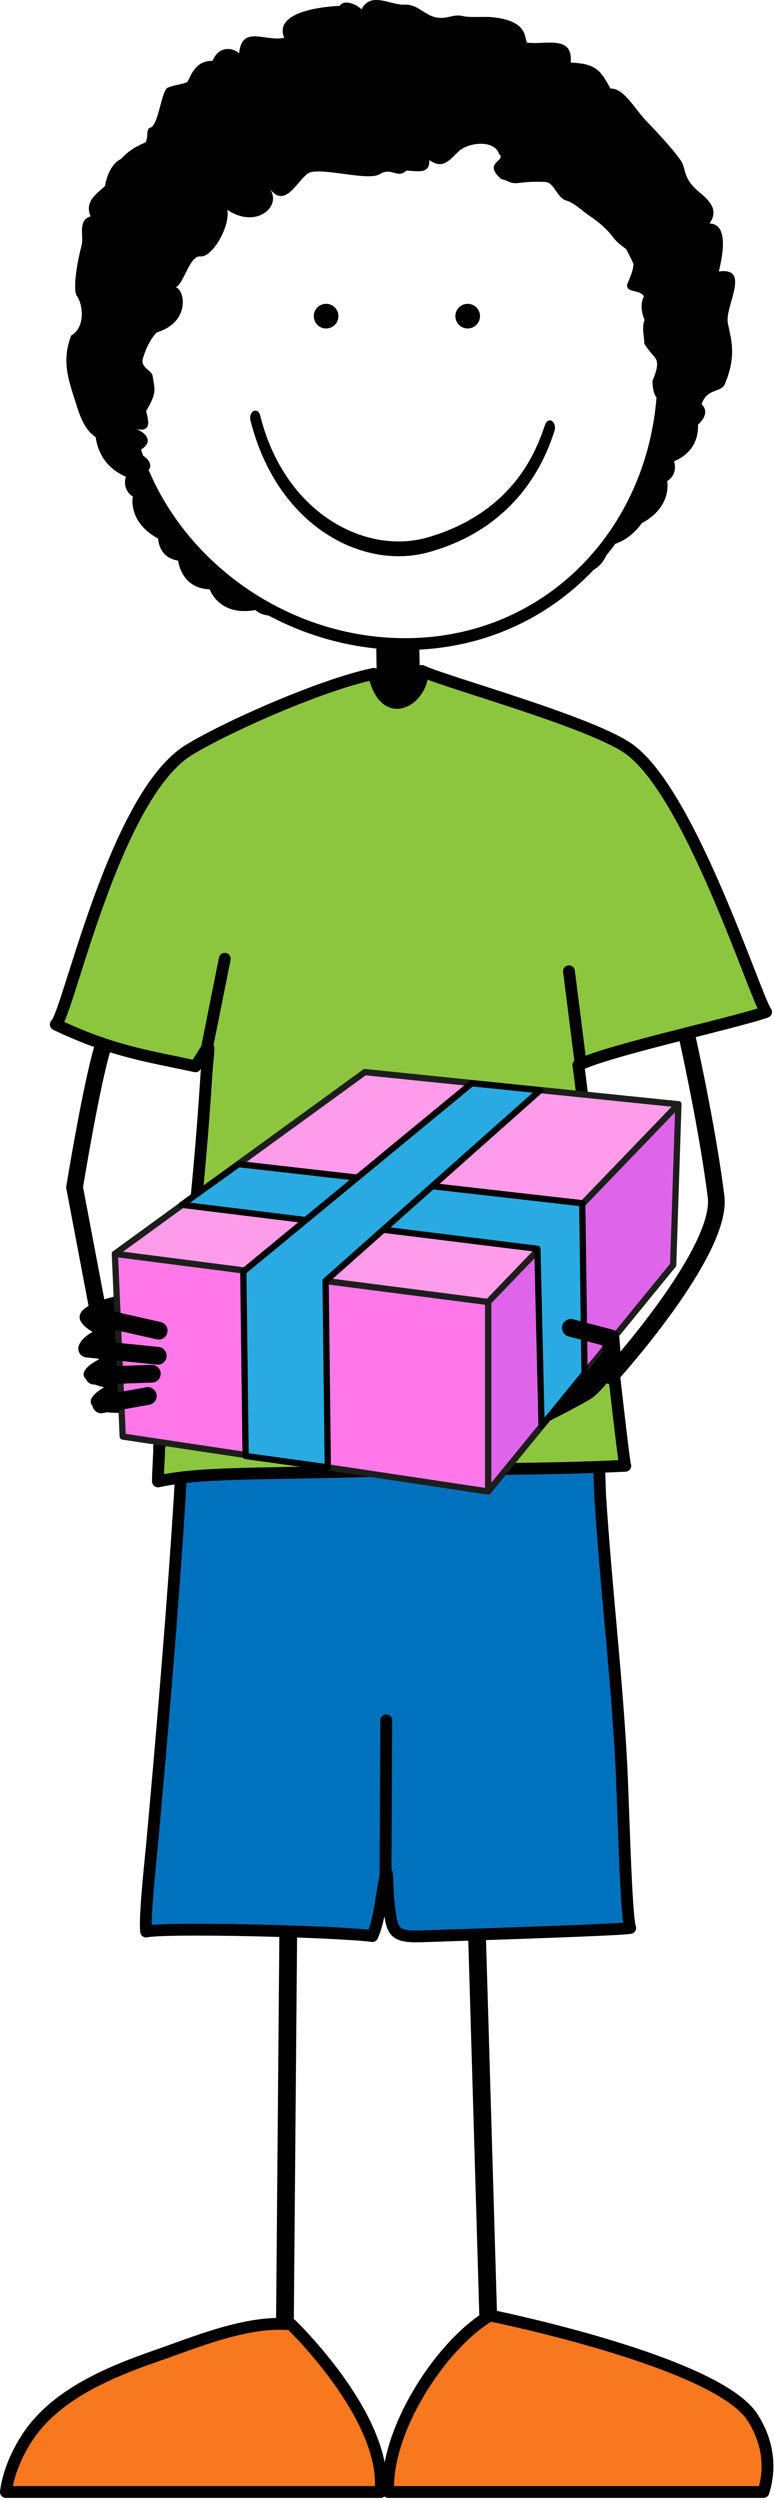
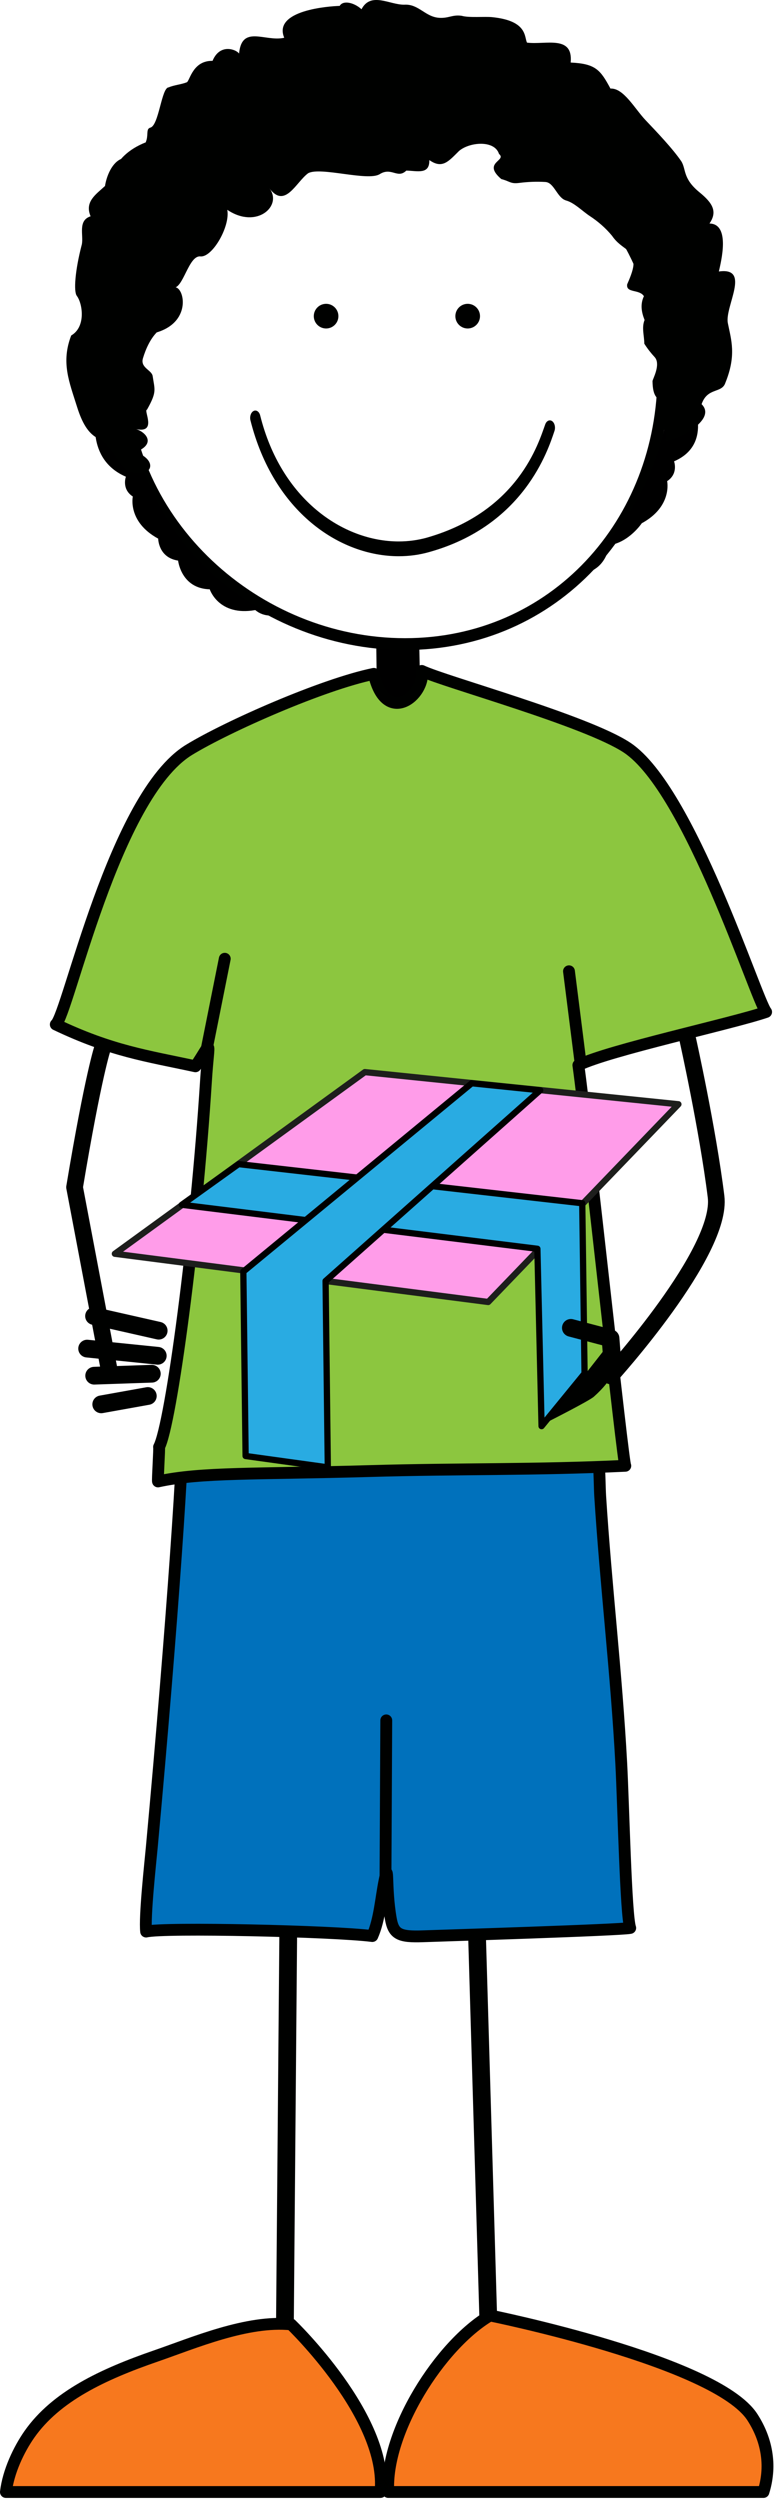
<svg xmlns="http://www.w3.org/2000/svg" width="371px" height="1198px" viewBox="0 0 371 1198">
  <g transform="translate(0,1198) scale(1,-1)">
    <g id="Layer 1">
      <path id="" d="M201.493 863.478c-1.802-0.043-2.294-0.083-2.785-0.166c-0.921-0.098-1.872-0.271-2.878-0.301c-0.984-0.055-2.015-0.080-3.053-0.184c-1.022-0.154-2.092-0.015-3.158-0.002c-1.066-0.009-2.115-0.021-3.167-0.025c-1.036 0.093-2.076 0.194-3.076 0.270c-0.606 0.075-1.174 0.097-2.689 0.120L180.328 890.832L200.938 890.183L201.493 863.478Z" fill="rgb(0%,0%,0%)" />
      <path id="" d="M186.452 862.8c1.053 0.004 2.102 0.017 3.167 0.025c1.065-0.013 2.136-0.152 3.158 0.002c1.038 0.104 2.068 0.129 3.053 0.184c1.006 0.029 1.957 0.203 2.878 0.301c0.491 0.083 0.983 0.123 1.442 0.163c0.400 0.045 0.788 0.089 1.147 0.151c1.581 0.300 2.958 0.469 3.905 0.692c0.950 0.165 1.505 0.306 1.505 0.306c0.000 0.000-1.609-1.514-4.728-2.851c-0.561-0.283-1.198-0.483-1.841-0.688c-0.240-0.082-0.480-0.163-0.740-0.244c-0.936-0.276-1.908-0.674-2.983-0.787c-1.052-0.156-2.154-0.371-3.278-0.508c-1.118-0.194-2.278-0.095-3.429-0.135c-1.157 0.029-2.312 0.059-3.447 0.102c-1.131 0.122-2.229 0.411-3.291 0.599c-0.482 0.084-0.904 0.203-1.355 0.303c-0.570 0.129-1.157 0.246-1.666 0.372c-0.983 0.165-1.807 0.661-2.596 0.966c-3.166 1.352-5.056 2.505-5.056 2.505c0.000 0.000 2.356-0.100 5.576-0.607c0.813-0.099 1.651-0.362 2.600-0.378c0.360-0.014 0.777-0.054 1.162-0.078c0.564-0.027 1.133-0.049 1.739-0.124c1.002-0.077 2.042-0.178 3.078-0.271Z" fill="rgb(0%,0%,0%)" />
      <path id="skinface" d="M317.965 1018.81c0.000-71.503-52.331-129.470-123.833-129.470c-71.507 0.000-135.116 57.967-135.116 129.470c0.000 71.510 57.971 129.476 129.466 129.476c71.514-0.001 129.483-57.967 129.483-129.476Z" stroke="rgb(0%,0.392%,0%)" stroke-width="5.669" fill="none" />
      <path id="" d="M161.708 1046.49c0.000-2.982-2.417-5.405-5.398-5.405c-2.983 0.000-5.404 2.423-5.404 5.405c0.000 2.988 2.421 5.416 5.404 5.416c2.981 0.000 5.398-2.428 5.398-5.416Z" stroke="rgb(0%,0.392%,0%)" stroke-width="1" fill="rgb(0%,0.392%,0%)" />
      <path id="" d="M229.58 1046.49c0.000-2.982-2.429-5.405-5.401-5.405c-3.000 0.000-5.412 2.423-5.412 5.405c0.000 2.988 2.412 5.416 5.412 5.416c2.972 0.000 5.401-2.428 5.401-5.416Z" stroke="rgb(0%,0.392%,0%)" stroke-width="1" fill="rgb(0%,0.392%,0%)" />
      <path id="" d="M205.62 933.416c45.538 12.664 57.106 48.977 60.140 58.018L265.76 991.434c0.606 1.745 0.114 3.881-1.108 4.753L264.652 996.187c-1.237 0.866-2.715 0.150-3.326-1.604L261.326 994.583c-3.160-8.731-12.730-41.587-56.658-54.216L204.668 940.367c-4.327-1.206-8.878-1.835-13.550-1.835L191.118 938.532c-26.657 0.000-56.359 20.113-66.406 60.381L124.712 998.913c-0.460 1.841-1.882 2.808-3.164 2.140L121.548 1001.05c-1.287-0.660-1.957-2.678-1.494-4.527L120.054 996.526c11.078-43.907 42.837-65.078 71.063-65.078L191.117 931.448c4.975-0.001 9.856 0.655 14.503 1.968L205.62 933.416Z" fill="rgb(0%,0.392%,0%)" />
      <path id="" d="M228.116 288.546L234.312 77.899" stroke="rgb(0%,0.392%,0%)" stroke-width="8.504" stroke-linecap="round" stroke-linejoin="round" fill="none" />
      <path id="" d="M138.307 288.595L136.516 77.855" stroke="rgb(0%,0.392%,0%)" stroke-width="8.504" stroke-linecap="round" stroke-linejoin="round" fill="none" />
      <path id="" d="M283.407 516.216c3.951 0.280 3.828-27.983 4.273-35.069c2.707-42.771 7.811-85.181 10.102-128.139c1.062-20.088 2.193-72.971 4.301-78.915c-4.840-1.021-90.428-3.655-99.243-3.985c-11.400-0.412-14.203 0.944-15.520 8.460c-2.628 15.001-0.845 28.851-3.028 18.042c-1.687-8.285-2.339-18.566-5.829-26.393c-19.061 2.403-100.043 4.207-108.421 2.146c-0.820 7.067 2.054 33.292 2.696 40.214c9.987 108.448 15.980 197.850 14.780 205.276c-0.270 1.583 165.581-3.760 195.889-1.637Z" stroke="rgb(0%,0.392%,0%)" stroke-width="5.669" stroke-linecap="round" stroke-linejoin="round" fill="rgb(0%,44.314%,73.725%)" />
      <path id="" d="M14.103 31.45c12.772 18.190 35.063 28.701 60.604 37.530c18.276 6.302 43.763 17.265 64.816 15.146c0.000 0.000 46.488-44.570 42.867-80.332L2.834 3.794c1.161 9.865 6.204 20.425 11.269 27.656Z" stroke="rgb(0%,0.392%,0%)" stroke-width="5.669" stroke-linecap="round" stroke-linejoin="round" fill="rgb(96.863%,47.059%,11.765%)" />
      <path id="" d="M234.894 88.395c0.000 0.000 108.328-21.865 125.740-48.740c7.572-11.681 8.963-24.290 5.303-35.859L186.117 3.796c-1.615 28.865 24.784 70.440 48.777 84.599Z" stroke="rgb(0%,0.392%,0%)" stroke-width="5.669" stroke-linecap="round" stroke-linejoin="round" fill="rgb(96.863%,47.059%,11.765%)" />
      <path id="" d="M184.729 288.595c0.000 0.000 0.418 84.979 0.418 84.979" stroke="rgb(0%,0.392%,0%)" stroke-width="5.669" stroke-linecap="round" stroke-linejoin="round" fill="rgb(55.294%,18.823%,53.333%)" />
      <path id="" d="M202.19 876.479c10.714-5.181 78.980-23.830 98.450-36.810c30.000-20.000 61.686-120.575 66.584-126.612c-16.078-5.536-75.230-18.265-89.996-25.499c4.285-30.635 21.534-192.040 22.499-191.990c-43.217-2.057-79.242-1.267-122.715-2.525c-54.027-1.561-80.584-0.438-101.274-4.974c-0.293 0.232 0.786 16.282 0.500 16.499c5.766 10.854 17.753 100.511 22.499 175.491c1.316 20.793 3.258 19.277-5.057 6.951c-23.440 5.048-40.280 7.329-66.938 20.047c5.906 4.789 27.898 109.613 63.898 131.613c18.325 11.198 63.977 31.363 88.538 36.412c5.834-25.615 24.821-10.229 23.012 1.397Z" stroke="rgb(0%,0.392%,0%)" stroke-width="5.669" stroke-linecap="round" stroke-linejoin="round" fill="rgb(54.902%,77.647%,24.706%)" />
      <path id="" d="M335.406 1038.2c3.878 7.047-1.678 10.925-1.678 10.925c10.356 14.415 0.491 27.490-2.243 30.640c0.130 0.236 0.256 0.461 0.389 0.720c9.541 17.538-5.090 29.164-8.961 31.829c0.055 0.214 0.100 0.366 0.165 0.591c4.575 17.622-15.750 24.313-15.750 24.313c-5.398 20.442-26.220 15.653-26.220 15.653c-2.786 11.733-11.955 7.608-11.955 7.608c-4.230 15.505-21.494 10.574-21.494 10.574c-10.219 13.743-23.257 4.931-23.257 4.931c-18.906 16.919-34.599 2.821-34.599 2.821c-6.978 8.812-17.559 1.056-17.559 1.056c-19.387 8.481-31.361-3.877-31.361-3.877c-6.703 2.115-10.219-5.282-10.219-5.282c-20.787 6.338-27.841-10.223-27.841-10.223c-10.825-2.257-15.138-9.829-16.853-15.004c-6.059-1.202-13.046-4.977-15.864-15.627c0.000 0.000-20.321-6.696-15.745-24.313c0.064-0.225 0.107-0.377 0.160-0.587c-3.865-2.669-18.502-14.299-8.965-31.833c0.135-0.260 0.264-0.484 0.393-0.721c-2.730-3.150-12.595-16.229-2.242-30.643c0.000 0.000-5.552-3.871-1.686-10.925c0.000 0.000-6.337-18.674 4.241-30.304c0.000 0.000-5.673-22.467 14.078-30.967c0.000 0.000-2.189-5.911 3.322-9.495c0.000 0.000-2.669-12.115 12.163-20.185c0.000 0.000 0.042-9.094 9.545-10.524c0.000 0.000 1.418-13.403 15.161-13.755c0.000 0.000 4.221-13.081 21.846-9.946c0.000 0.000 3.216-3.162 8.576-2.551c-42.433 20.854-69.965 63.713-69.965 115.707c0.000 71.896 58.282 130.173 130.180 130.173c71.879 0.000 130.162-58.278 130.162-130.173c0.000-45.083-25.163-84.810-61.652-108.170c13.727 0.020 17.224 12.332 17.224 12.332c13.747 0.351 15.154 13.758 15.154 13.758c9.511 1.426 15.557 10.521 15.557 10.521c14.829 8.065 12.164 20.183 12.164 20.183c5.502 3.581 3.320 9.500 3.320 9.500c19.742 8.496 8.075 30.963 8.075 30.963c10.583 11.633 4.234 30.307 4.234 30.307Z" fill="rgb(0%,0%,0%)" />
      <path id="" d="M58.598 1122.03c-4.813-1.588-7.535-8.365-8.267-13.162c-4.397-4.069-9.870-7.540-6.902-14.523c-6.204-1.979-3.352-8.953-4.179-13.361c-1.655-6.333-2.666-11.998-3.050-16.345c-0.397-4.343-0.176-7.367 0.618-8.417c2.779-3.683 4.461-14.877-2.693-18.994c-4.950-12.916-0.954-22.174 2.768-34.079c2.243-7.157 5.141-12.925 10.270-15.316c6.951-3.235 10.906-15.485 15.309-15.812c9.465-3.729 14.445 4.759 2.609 9.373c9.594 3.751 5.296 9.251 0.237 10.960c10.150-2.088 3.333 9.094 5.140 9.321c4.828 8.577 3.707 9.457 2.726 16.038c-0.370 2.978-6.048 3.982-4.664 8.595c1.380 4.616 3.580 9.315 6.612 12.409c17.949 5.409 12.676 23.737 7.848 21.438c4.813-0.800 7.356 15.558 13.076 14.966c5.724-0.592 14.388 14.427 12.880 22.336c14.155-9.537 26.750 2.036 20.111 10.406c7.566-10.212 12.801 2.854 18.670 7.131c5.834 3.215 28.626-4.006 34.293-0.450c5.666 3.556 8.526-2.422 12.748 1.708c5.174-0.101 11.222-2.098 11.031 5.039c6.284-4.419 9.228-0.571 14.242 4.366c4.974 4.279 17.008 5.376 19.155-1.428c3.973-3.309-8.272-4.032 1.099-12.037c4.147-1.059 4.376-2.400 8.532-1.861c4.157 0.536 8.352 0.715 12.607 0.456c4.256-0.255 5.602-7.684 9.968-8.881c3.967-1.119 7.763-5.105 11.397-7.491c3.638-2.387 7.394-5.533 10.586-9.421c4.794-7.000 10.841-6.122 10.247-14.049c-0.199-2.641-1.812-6.506-2.998-9.181c-0.660-4.362 5.803-2.212 8.023-5.706c-1.811-3.824-1.213-7.541 0.320-11.412c-1.495-3.569-0.150-7.591-0.129-11.360c1.601-2.521 3.310-4.642 4.910-6.364c3.211-3.440-0.991-10.719-0.983-11.562c0.103-7.535 2.318-7.938 3.916-9.812c1.689-1.923 0.222-6.084 0.026-8.633c-0.403-5.098 3.734-3.886 2.212-9.464c-0.450-1.666 6.075 0.402 11.631 3.959c5.552 3.558 10.117 8.603 5.742 12.898c2.822 8.203 9.671 5.036 11.390 10.220c5.418 13.321 2.757 20.718 1.194 28.637c-1.563 7.926 11.287 26.949-4.305 24.726c1.011 4.575 5.685 22.821-4.501 22.995c3.955 5.732 1.507 9.806-4.770 14.941c-8.069 6.593-6.354 10.891-8.663 14.776c-4.233 6.229-12.001 14.334-17.191 19.801c-5.186 5.462-10.547 15.508-16.832 15.142c-4.788 8.877-7.034 11.936-19.076 12.474c1.277 13.397-12.069 8.400-20.924 9.550c-1.373 2.603 0.404 10.493-16.739 12.212c-3.616 0.365-11.101-0.379-14.561 0.644c-4.488 0.644-6.162-1.232-10.699-0.973c-6.803 0.388-9.884 6.684-16.741 6.302c-6.947-0.183-16.099 6.417-20.591-2.191c-3.714 3.381-8.930 4.355-10.456 1.611c-4.911-0.141-32.153-2.000-26.586-15.272c-9.296-2.149-20.812 6.811-21.725-8.528c2.079 1.172-8.362 7.760-12.644-2.543c-9.229 0.189-10.796-8.991-12.221-10.214c-2.734-1.125-6.225-1.349-8.817-2.498c-3.408-0.046-4.659-18.144-8.736-19.271c-4.081-1.124 3.774-9.124-13.500-14.819Z" fill="rgb(0%,0.392%,0%)" />
      <path id="" d="M98.736 693.559L107.736 738.556" stroke="rgb(0%,0.392%,0%)" stroke-width="5.669" stroke-linecap="round" stroke-linejoin="round" fill="rgb(54.902%,77.647%,24.706%)" />
      <path id="" d="M272.728 732.557L278.228 689.059" stroke="rgb(0%,0.392%,0%)" stroke-width="5.669" stroke-linecap="round" stroke-linejoin="round" fill="rgb(54.902%,77.647%,24.706%)" />
    </g>
    <g id="holding2" visibility="hidden">
      <path id="" d="M91.081 620.561c0.000 0.000-3.269 19.544-9.936 20.952c-7.915 1.669-9.977-8.181-9.977-8.181c0.000 0.000-45.037 12.500-29.492-8.778c0.000 0.000-18.730-1.940-1.743-13.347c0.000 0.000-20.588-0.585-3.348-13.328c0.000 0.000-17.924-1.682-2.532-12.000c0.001 0.000 59.275-31.360 57.028 34.682Z" fill="rgb(0%,0.392%,0%)" />
      <path id="" d="M119.143 588.271L153.537 584.688" stroke="rgb(0%,0%,0%)" stroke-width="2" stroke-linejoin="round" fill="rgb(100%,0%,100%)" />
      <path id="" d="M61.219 693.558L53.72 629.061L46.64 608.67" stroke="rgb(0%,0.392%,0%)" stroke-width="8" stroke-linecap="round" stroke-linejoin="round" fill="none" />
      <path id="" d="M329.726 699.557c0.000 0.000 11.868-64.348 15.914-96.887c3.301-26.473-52.000-38.000-52.000-38.000" stroke="rgb(0%,0.392%,0%)" stroke-width="8" stroke-linecap="round" stroke-linejoin="round" fill="none" />
      <path id="" d="M277.993 553.296c-2.847-0.944-24.958-2.249-24.958-2.249L294.368 573.442c0.000 0.000 7.823-12.116-16.375-20.146Z" fill="rgb(0%,0.392%,0%)" />
      <path id="" d="M55.923 660.834L38.69 574.871L202.545 507.527L224.198 595.727L55.923 660.834Z" stroke="rgb(11.373%,11.765%,10.98%)" stroke-width="3" stroke-linejoin="round" fill="rgb(100%,47.059%,91.373%)" />
      <path id="" d="M193.06 716.805L335.339 666.012L224.198 595.727L55.923 660.834L193.06 716.805Z" stroke="rgb(11.373%,11.765%,10.98%)" stroke-width="3" stroke-linejoin="round" fill="rgb(100%,61.176%,91.373%)" />
      <path id="" d="M314.538 591.807L335.339 666.012L224.198 595.727L202.545 507.527L314.538 591.807Z" stroke="rgb(11.373%,11.765%,10.98%)" stroke-width="3" stroke-linejoin="round" fill="rgb(87.059%,39.608%,91.373%)" />
      <path id="" d="M253.175 614.862L92.698 675.984L123.745 688.427L279.265 630.932L260.886 551.432L234.86 531.847L253.175 614.862Z" stroke="rgb(0%,0%,0%)" stroke-width="3" stroke-linejoin="round" fill="rgb(16.078%,67.059%,88.627%)" />
      <path id="" d="M150.907 624.084L272.591 688.314L241.537 699.402L113.685 637.85L93.677 551.771L130.638 537.081L150.907 624.084Z" stroke="rgb(0%,0%,0%)" stroke-width="3" stroke-linejoin="round" fill="rgb(16.078%,67.059%,88.627%)" />
      <path id="" d="M281.042 587.947L296.48 575.796L292.222 563.473" stroke="rgb(0%,0.392%,0%)" stroke-width="8.504" stroke-linecap="round" stroke-linejoin="round" fill="none" />
      <path id="" d="M45.289 631.269L71.18 612.87" stroke="rgb(0%,0.392%,0%)" stroke-width="8.504" stroke-linecap="round" stroke-linejoin="round" fill="rgb(0%,0.392%,0%)" />
      <path id="" d="M36.228 618.15L66.141 601.94" stroke="rgb(0%,0.392%,0%)" stroke-width="8.504" stroke-linecap="round" stroke-linejoin="round" fill="rgb(0%,0.392%,0%)" />
      <path id="" d="M34.345 604.867L60.202 595.104" stroke="rgb(0%,0.392%,0%)" stroke-width="8.504" stroke-linecap="round" stroke-linejoin="round" fill="rgb(0%,0.392%,0%)" />
      <path id="" d="M32.184 590.892L54.321 585.994" stroke="rgb(0%,0.392%,0%)" stroke-width="8.504" stroke-linecap="round" stroke-linejoin="round" fill="rgb(0%,0.392%,0%)" />
    </g>
    <g id="holding1">
-       <path id="" d="M91.467 575.074c0.000 0.000-10.541 16.779-17.236 15.512c-7.947-1.507-6.058-11.391-6.058-11.391c0.000 0.000-46.379-5.801-23.840-19.456c0.000 0.000-16.540-9.002 3.529-12.989c0.000 0.000-18.776-8.465 2.041-13.590c0.000 0.000-15.896-8.452 2.282-12.050c0.001 0.001 66.780-6.123 39.282 53.964Z" fill="rgb(0%,0.392%,0%)" />
      <path id="" d="M119.143 588.271L153.537 584.688" stroke="rgb(0%,0%,0%)" stroke-width="2" stroke-linejoin="round" fill="rgb(100%,0%,100%)" />
      <path id="" d="M49.24 696.057c0.000 0.000-4.500-13.000-13.500-66.997L52.239 542.064" stroke="rgb(0%,0.392%,0%)" stroke-width="8" stroke-linecap="round" stroke-linejoin="round" fill="none" />
      <path id="" d="M329.726 699.557c0.000 0.000 9.453-42.458 13.499-74.997c3.301-26.473-50.585-85.891-50.585-85.891" stroke="rgb(0%,0.392%,0%)" stroke-width="8" stroke-linecap="round" stroke-linejoin="round" fill="none" />
-       <path id="" d="M55.058 597.179L58.819 509.586L234.005 483.254L234.005 574.071L55.058 597.179Z" stroke="rgb(11.373%,11.765%,10.98%)" stroke-width="3" stroke-linejoin="round" fill="rgb(100%,47.059%,91.373%)" />
      <path id="" d="M174.894 684.233L325.181 668.829L234.005 574.071L55.058 597.179L174.894 684.233Z" stroke="rgb(11.373%,11.765%,10.98%)" stroke-width="3" stroke-linejoin="round" fill="rgb(100%,61.176%,91.373%)" />
-       <path id="" d="M322.673 591.805L325.181 668.829L234.005 574.071L234.005 483.254L322.673 591.805Z" stroke="rgb(11.373%,11.765%,10.98%)" stroke-width="3" stroke-linejoin="round" fill="rgb(87.059%,39.608%,91.373%)" />
      <path id="" d="M257.583 599.564L87.16 620.66L114.346 640.146L279.089 621.391L280.195 539.802L259.59 514.576L257.583 599.564Z" stroke="rgb(0%,0%,0%)" stroke-width="3" stroke-linejoin="round" fill="rgb(16.078%,67.059%,88.627%)" />
      <path id="" d="M156.065 584.136L258.925 675.528L226.123 678.892L116.635 588.63L117.729 500.263L157.126 494.81L156.065 584.136Z" stroke="rgb(0%,0%,0%)" stroke-width="3" stroke-linejoin="round" fill="rgb(16.078%,67.059%,88.627%)" />
      <path id="" d="M45.081 567.328L76.06 560.314" stroke="rgb(0%,0.392%,0%)" stroke-width="8.504" stroke-linecap="round" stroke-linejoin="round" fill="rgb(0%,0.392%,0%)" />
      <path id="" d="M41.769 551.733L75.616 548.287" stroke="rgb(0%,0.392%,0%)" stroke-width="8.504" stroke-linecap="round" stroke-linejoin="round" fill="rgb(0%,0.392%,0%)" />
      <path id="" d="M45.145 538.749L72.768 539.691" stroke="rgb(0%,0.392%,0%)" stroke-width="8.504" stroke-linecap="round" stroke-linejoin="round" fill="rgb(0%,0.392%,0%)" />
      <path id="" d="M48.53 525.017L70.847 529.02" stroke="rgb(0%,0.392%,0%)" stroke-width="8.504" stroke-linecap="round" stroke-linejoin="round" fill="rgb(0%,0.392%,0%)" />
      <path id="" d="M273.64 561.67L292.64 556.67L293.64 543.67" stroke="rgb(0%,0.392%,0%)" stroke-width="8.504" stroke-linecap="round" stroke-linejoin="round" fill="none" />
      <path id="" d="M284.64 528.67c-2.235-2.000-22.000-12.000-22.000-12.000L291.64 553.67c0.000 0.000 12.000-8.000-7.000-25.000Z" fill="rgb(0%,0.392%,0%)" />
    </g>
  </g>
</svg>